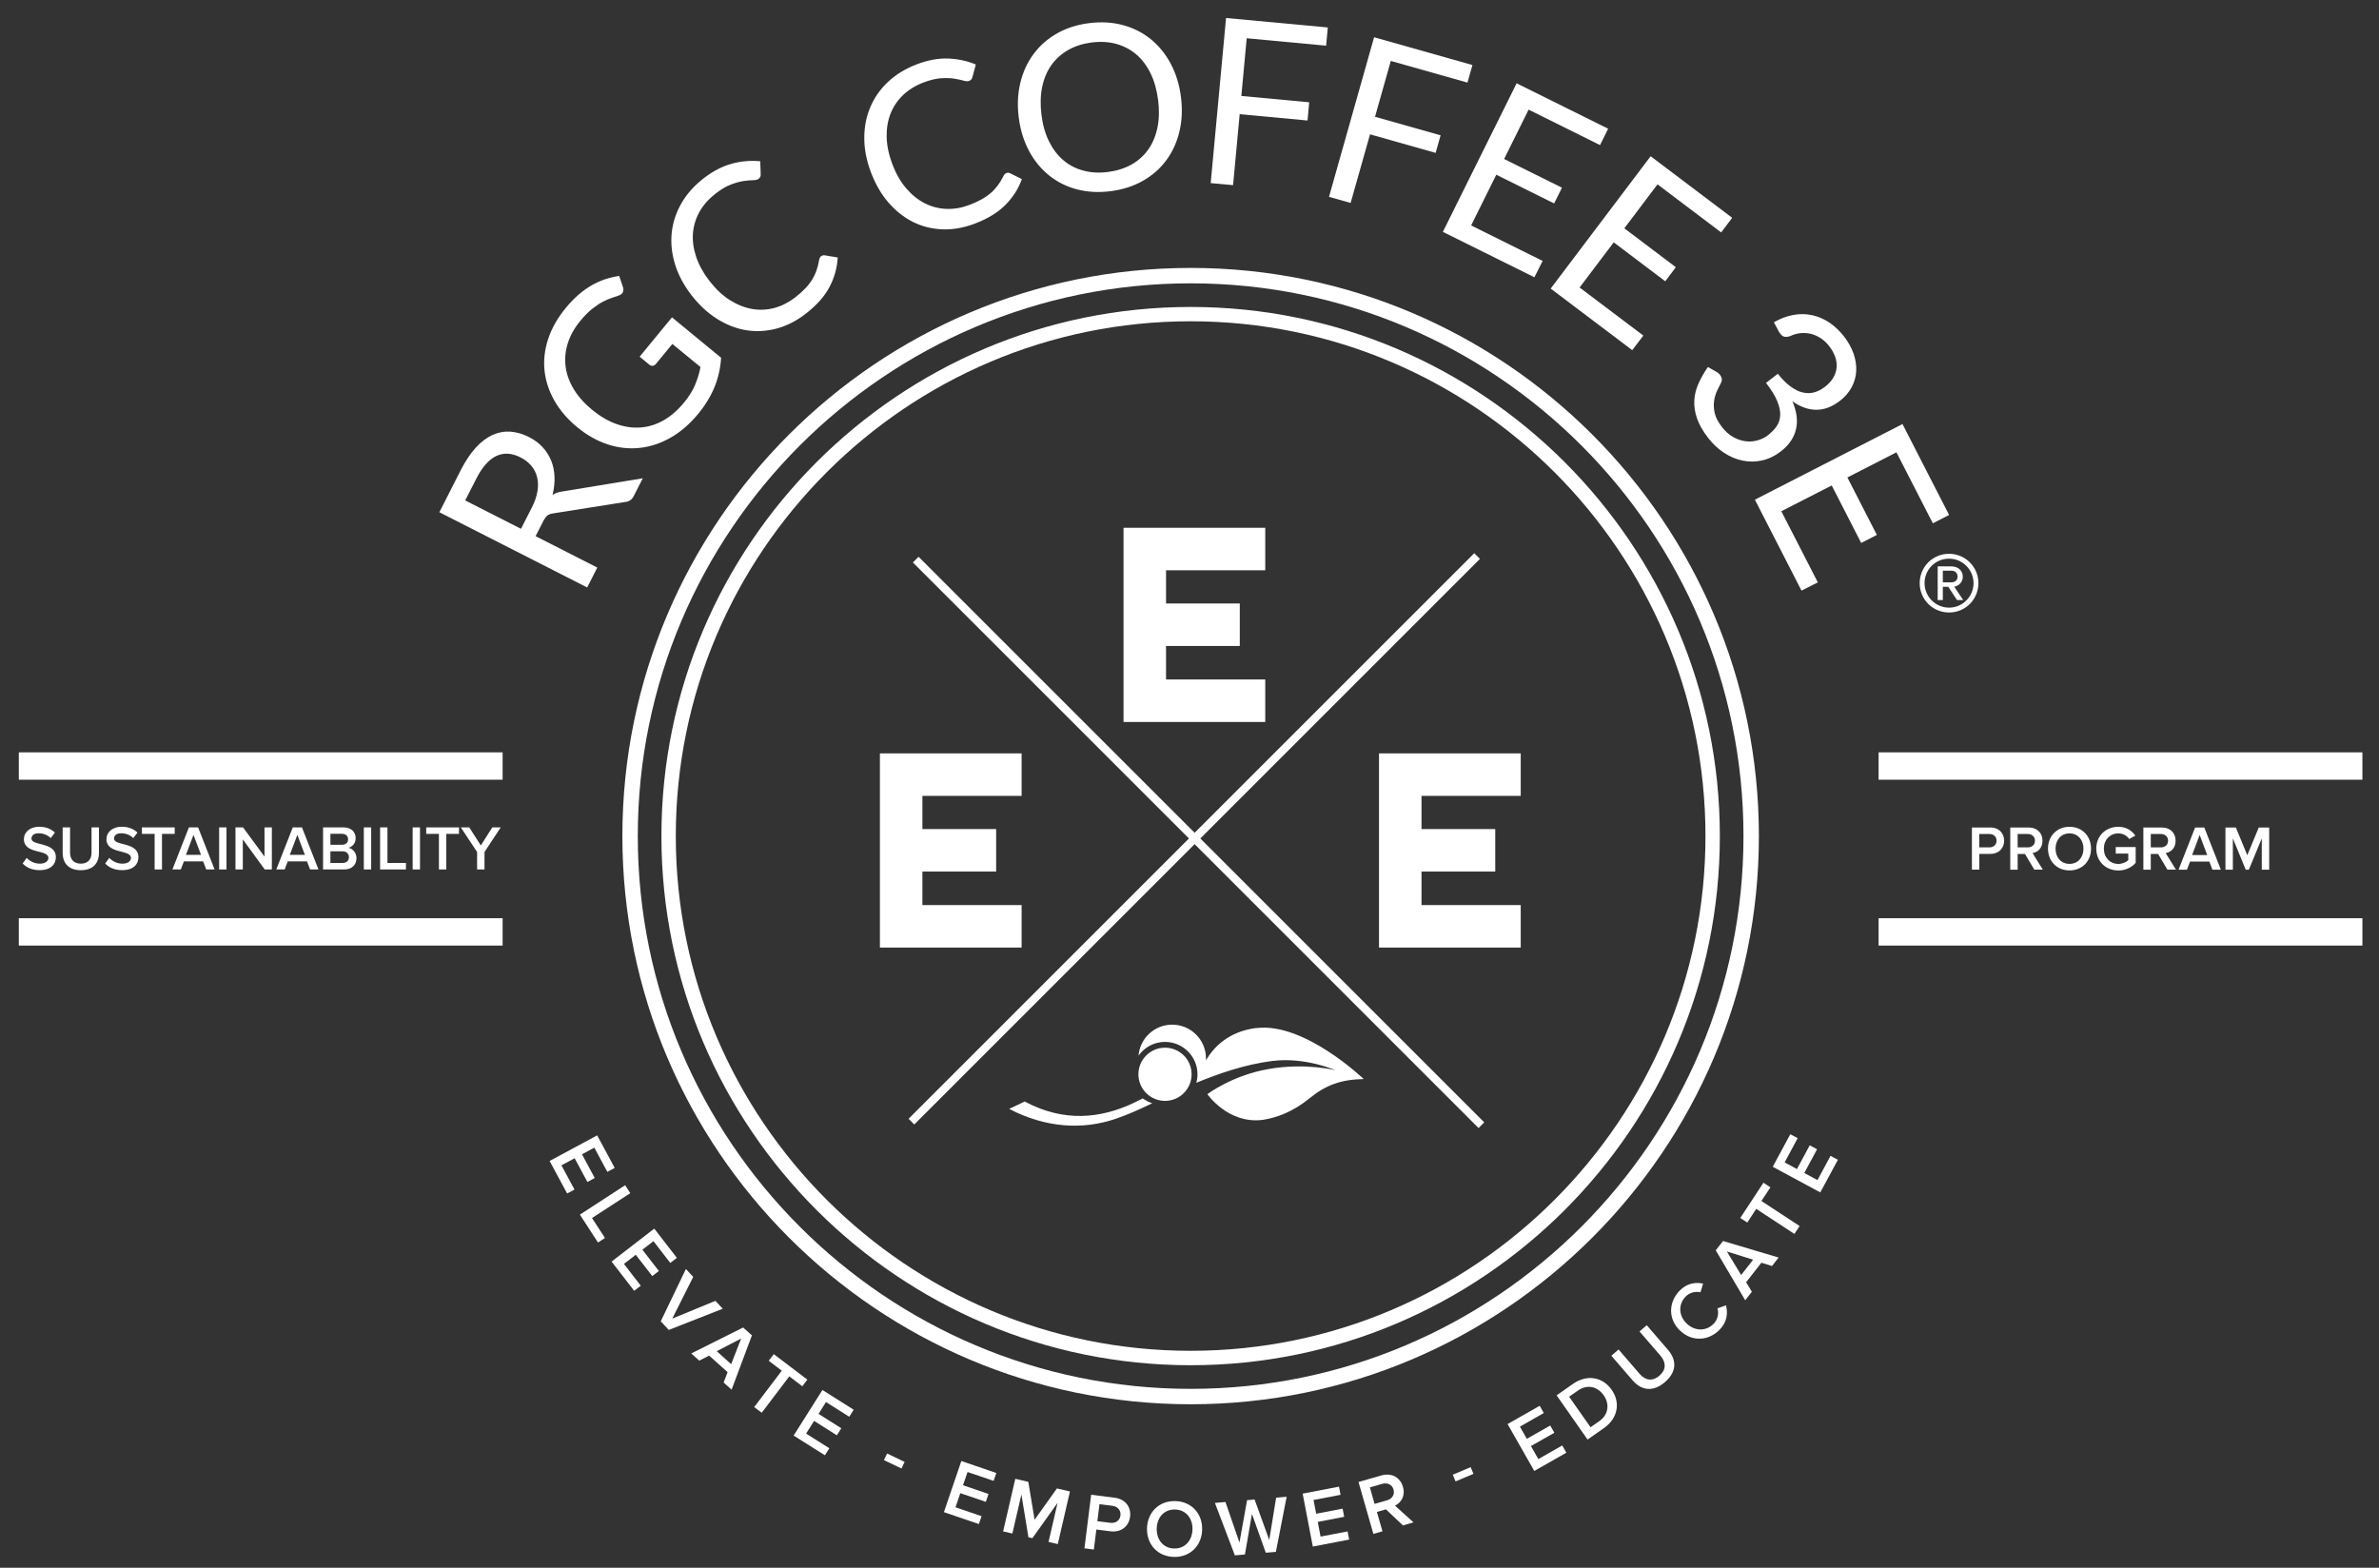
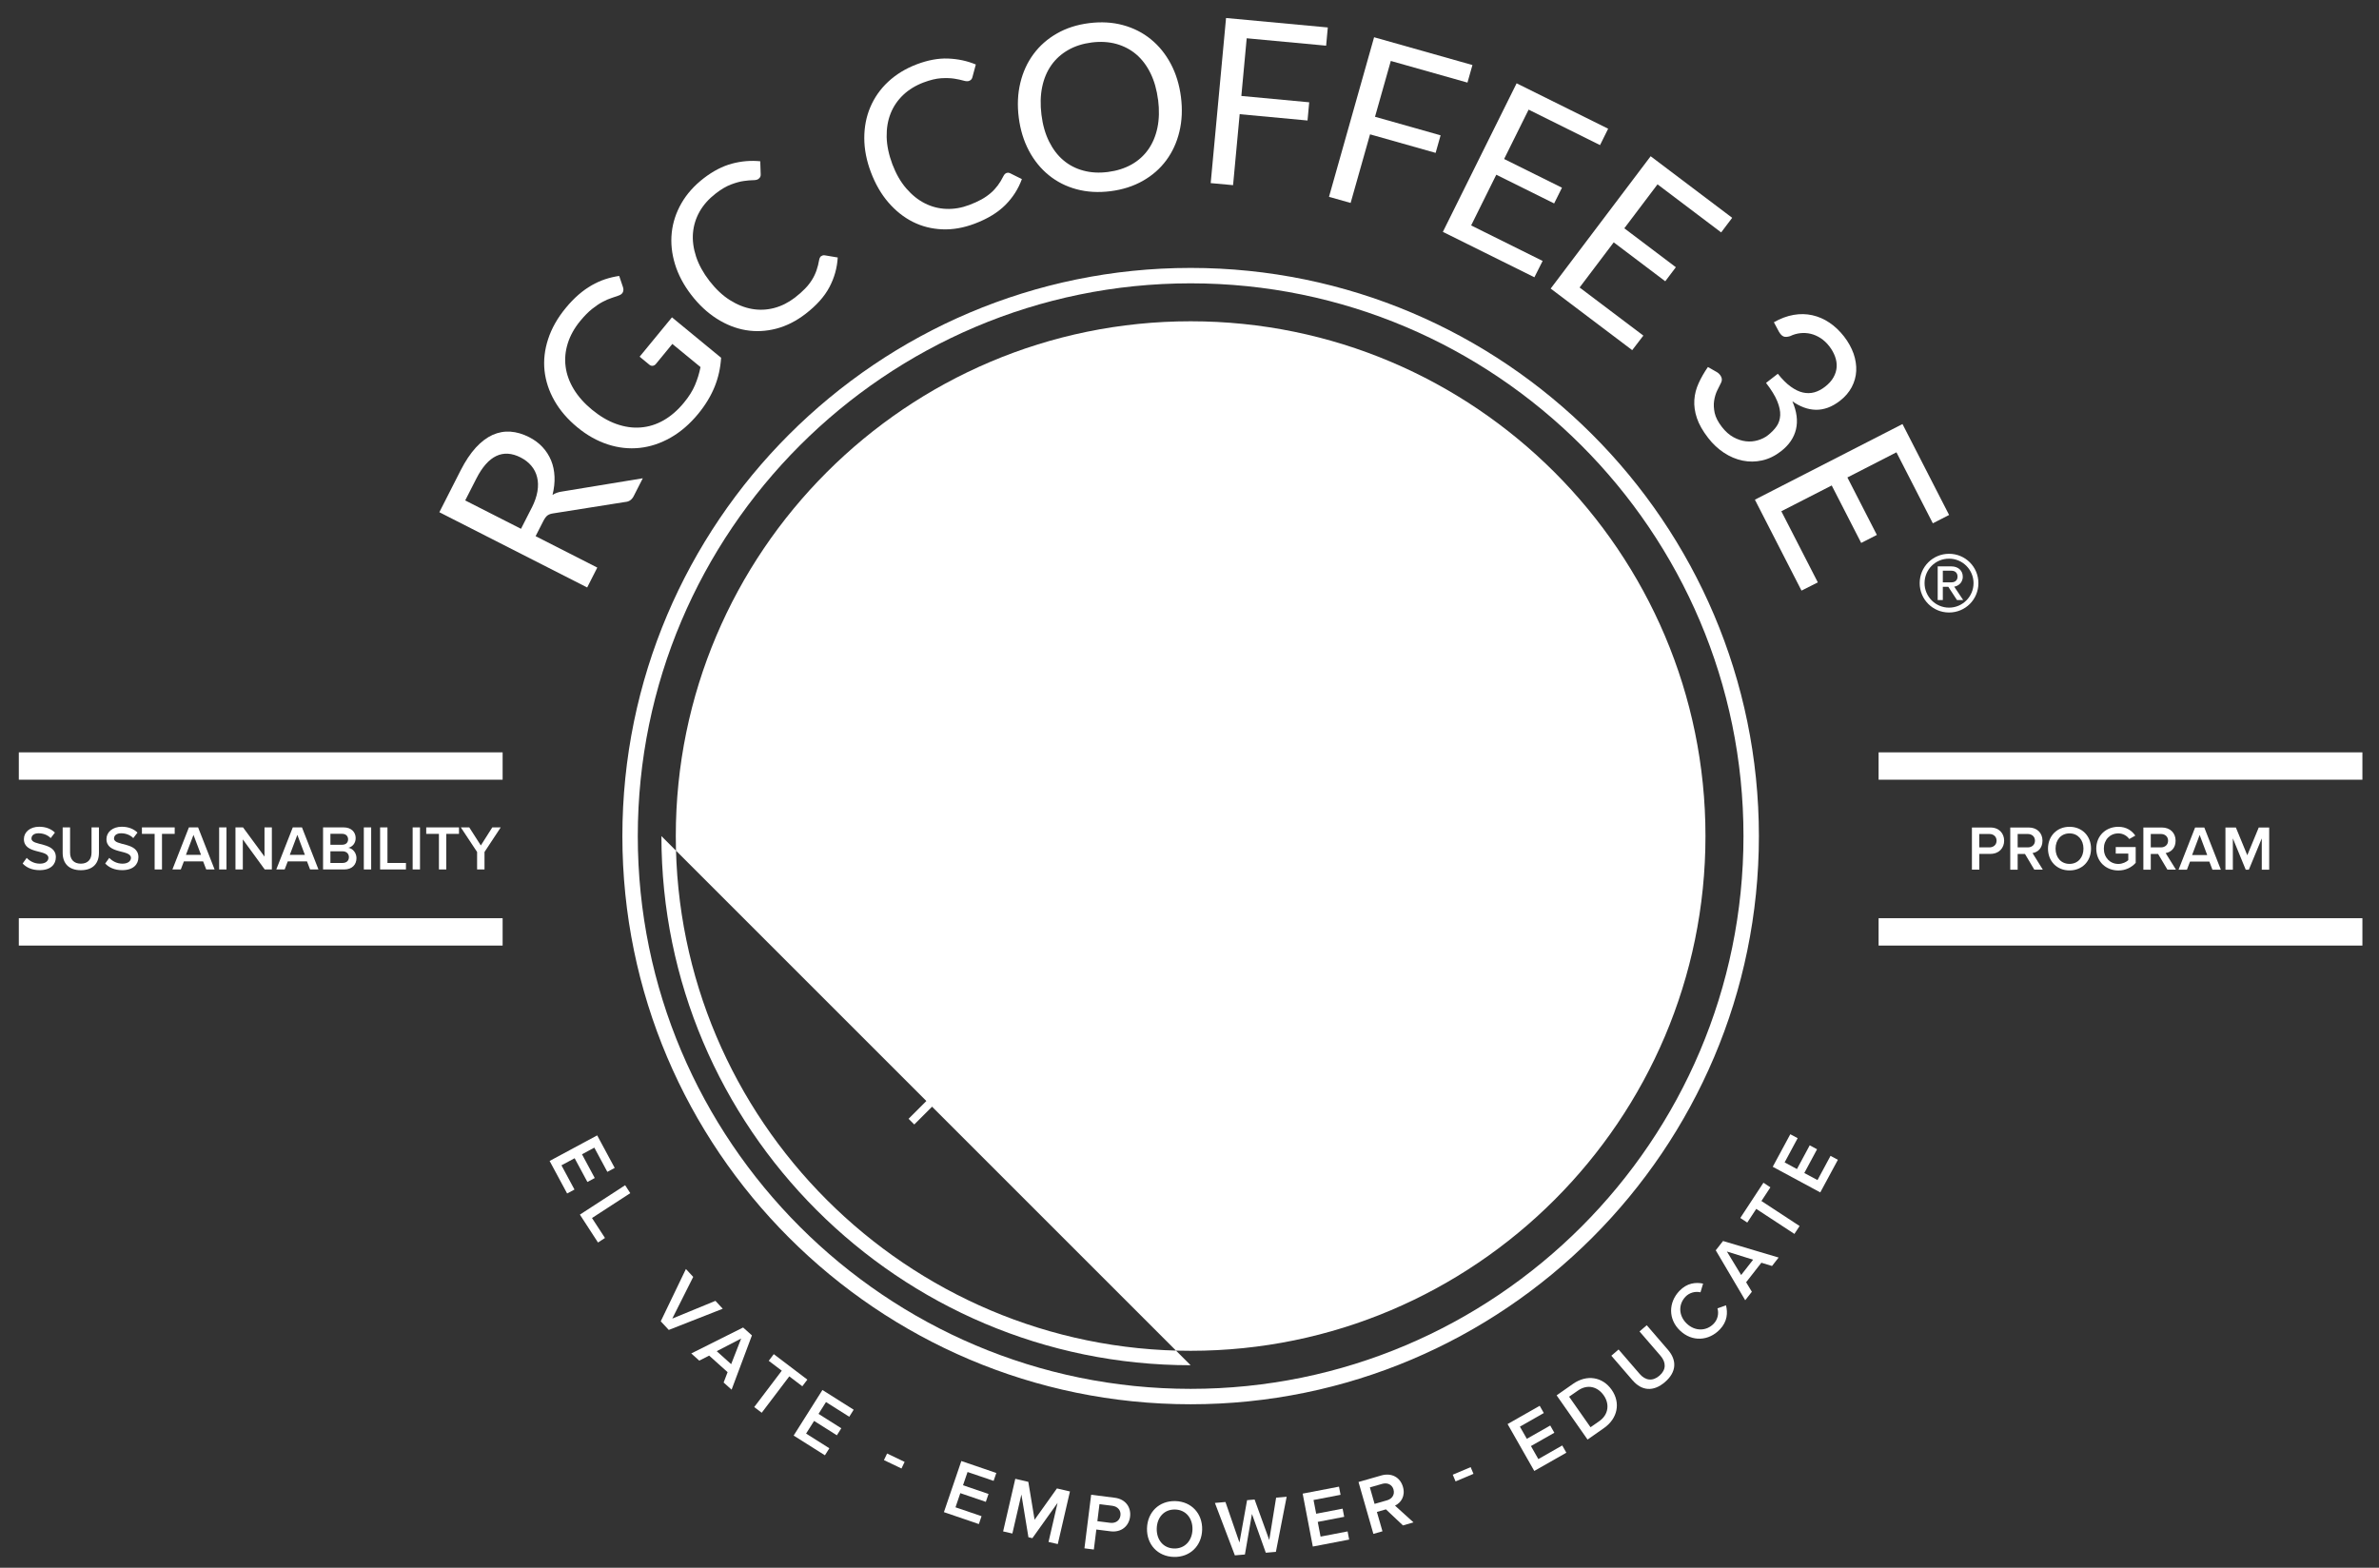
<svg xmlns="http://www.w3.org/2000/svg" id="Layer_1" data-name="Layer 1" width="440" height="290" viewBox="0 0 440 290">
  <rect x="0" y="0" width="440" height="290" fill="#333333" stroke="none" />
  <g>
    <g>
      <path d="m118.88,88.48l-1.67,3.28c-.34.67-.86,1.04-1.54,1.09l-13.38,2.12c-.42.06-.75.18-1.01.36-.26.18-.52.53-.79,1.05l-1.43,2.8,11.41,5.81-1.87,3.68-27.34-13.92,3.93-7.73c.88-1.73,1.82-3.13,2.81-4.22.99-1.08,2.03-1.86,3.1-2.35,1.08-.48,2.19-.68,3.32-.6,1.13.08,2.28.42,3.44,1.01.97.49,1.79,1.1,2.48,1.84.68.73,1.21,1.56,1.59,2.48s.58,1.91.63,2.99c.05,1.07-.08,2.2-.37,3.38.51-.33,1.1-.54,1.79-.63l14.91-2.45Zm-20.53,5.45c.54-1.07.89-2.08,1.05-3.03.16-.95.14-1.83-.06-2.62-.19-.8-.55-1.5-1.07-2.12s-1.18-1.13-1.98-1.54c-1.63-.83-3.13-.92-4.5-.27-1.37.65-2.6,2.04-3.69,4.18l-2.06,4.04,10.32,5.25,1.98-3.89Z" fill="#fff" />
      <path d="m124.28,58.7l9.09,7.48c-.12,1.9-.52,3.7-1.21,5.39s-1.69,3.35-3.01,4.96c-1.57,1.91-3.28,3.38-5.13,4.43-1.85,1.05-3.75,1.68-5.71,1.89s-3.92,0-5.89-.64c-1.97-.64-3.85-1.69-5.63-3.16-1.81-1.49-3.22-3.13-4.24-4.92-1.02-1.79-1.63-3.65-1.84-5.57-.2-1.92.02-3.87.67-5.85.65-1.98,1.73-3.9,3.26-5.75.77-.94,1.56-1.75,2.35-2.44.8-.69,1.61-1.27,2.43-1.74s1.66-.85,2.51-1.13c.85-.28,1.71-.48,2.59-.61l.71,2.11c.1.33.09.62-.03.9-.13.28-.38.48-.78.62-.37.14-.81.29-1.31.45-.5.16-1.06.4-1.66.72-.61.32-1.26.76-1.95,1.31s-1.41,1.28-2.17,2.2c-1.1,1.33-1.87,2.72-2.32,4.16-.45,1.44-.59,2.87-.4,4.3.18,1.43.69,2.82,1.5,4.17.82,1.35,1.94,2.62,3.37,3.8,1.49,1.22,2.99,2.11,4.52,2.65,1.52.54,3.02.76,4.49.64,1.47-.11,2.88-.55,4.24-1.32,1.35-.77,2.61-1.86,3.76-3.26.91-1.1,1.59-2.18,2.04-3.24.45-1.06.8-2.18,1.03-3.35l-5.21-4.28-3.03,3.69c-.17.21-.37.33-.6.35s-.43-.03-.6-.18l-1.82-1.5,5.98-7.28Z" fill="#fff" />
      <path d="m151.91,47.38c.18-.14.4-.19.64-.15l2.39.4c-.11,1.92-.62,3.75-1.54,5.49s-2.39,3.38-4.4,4.93c-1.74,1.34-3.56,2.26-5.45,2.75-1.89.49-3.76.58-5.61.27-1.85-.31-3.64-1.02-5.37-2.12-1.73-1.1-3.3-2.56-4.71-4.39-1.41-1.83-2.42-3.73-3.02-5.7-.6-1.97-.8-3.91-.6-5.81.2-1.9.8-3.72,1.79-5.45.99-1.73,2.37-3.27,4.13-4.63,1.73-1.33,3.47-2.23,5.22-2.7,1.75-.47,3.49-.61,5.23-.44l.08,2.34c.02.17,0,.33-.05.48-.05.16-.17.3-.35.44-.2.16-.54.24-1,.24-.46,0-1.04.06-1.72.15-.68.09-1.47.31-2.35.64-.88.33-1.84.89-2.88,1.7-1.25.97-2.23,2.07-2.94,3.31-.7,1.24-1.11,2.56-1.23,3.96s.08,2.86.57,4.37c.5,1.51,1.32,3.01,2.47,4.5,1.17,1.51,2.43,2.7,3.78,3.55,1.35.85,2.72,1.4,4.1,1.64s2.75.18,4.11-.18c1.35-.36,2.62-1,3.81-1.91.72-.56,1.34-1.1,1.86-1.64.52-.53.95-1.08,1.3-1.64.35-.56.63-1.14.84-1.75s.38-1.26.5-1.97c.06-.32.19-.55.38-.7Z" fill="#fff" />
      <path d="m186.17,32c.21-.08.43-.06.66.05l2.17,1.08c-.66,1.81-1.68,3.41-3.07,4.8s-3.27,2.54-5.65,3.44c-2.06.78-4.06,1.13-6.01,1.05-1.95-.08-3.77-.54-5.44-1.38s-3.18-2.04-4.52-3.59c-1.34-1.55-2.41-3.41-3.23-5.58-.82-2.16-1.23-4.27-1.23-6.33,0-2.06.37-3.97,1.12-5.73.75-1.76,1.84-3.33,3.3-4.69s3.22-2.44,5.3-3.23c2.04-.77,3.97-1.13,5.78-1.06s3.52.43,5.13,1.1l-.61,2.27c-.03.16-.09.31-.19.45s-.25.24-.46.32c-.24.09-.58.07-1.03-.06s-1.01-.25-1.69-.36c-.68-.11-1.49-.13-2.43-.08-.94.06-2.02.32-3.25.78-1.48.56-2.74,1.33-3.77,2.31-1.03.98-1.81,2.12-2.33,3.43s-.76,2.76-.73,4.35c.04,1.59.39,3.26,1.05,5.03.68,1.79,1.54,3.29,2.58,4.49s2.19,2.13,3.45,2.76c1.25.63,2.58.97,3.98,1.02s2.8-.19,4.2-.72c.85-.32,1.61-.66,2.26-1.02.65-.36,1.22-.76,1.72-1.19.5-.43.94-.91,1.32-1.42s.73-1.09,1.05-1.74c.15-.29.34-.47.57-.56Z" fill="#fff" />
      <path d="m218.42,17.95c.29,2.28.19,4.42-.29,6.41-.48,2-1.29,3.76-2.43,5.3-1.14,1.54-2.59,2.81-4.34,3.8-1.75.99-3.75,1.63-5.98,1.91-2.24.28-4.32.16-6.26-.36-1.94-.52-3.65-1.39-5.14-2.6-1.49-1.21-2.72-2.72-3.68-4.53-.96-1.81-1.59-3.86-1.88-6.14-.29-2.28-.19-4.42.29-6.41.48-2,1.29-3.77,2.43-5.31,1.14-1.55,2.58-2.82,4.33-3.82,1.74-1,3.73-1.64,5.97-1.92,2.24-.28,4.33-.16,6.27.37,1.94.53,3.66,1.4,5.15,2.62,1.49,1.21,2.72,2.73,3.68,4.54.96,1.81,1.59,3.86,1.88,6.14Zm-4.23.54c-.24-1.87-.7-3.51-1.4-4.94-.7-1.42-1.58-2.59-2.64-3.49s-2.3-1.55-3.7-1.94c-1.4-.38-2.92-.47-4.56-.26-1.63.21-3.07.67-4.33,1.39s-2.3,1.65-3.11,2.8c-.81,1.15-1.38,2.49-1.7,4.05-.32,1.55-.36,3.26-.13,5.13s.7,3.51,1.4,4.93c.7,1.41,1.58,2.58,2.65,3.48,1.07.91,2.31,1.55,3.71,1.92,1.4.38,2.91.46,4.54.25,1.64-.21,3.09-.67,4.36-1.38,1.26-.71,2.29-1.64,3.1-2.79.8-1.14,1.37-2.49,1.69-4.03s.36-3.25.13-5.12Z" fill="#fff" />
      <path d="m230.58,7.07l-.99,10.68,12.55,1.17-.31,3.37-12.55-1.17-1.22,13.13-4.14-.38,2.84-30.54,18.82,1.75-.31,3.37-14.69-1.37Z" fill="#fff" />
      <path d="m257.23,11.28l-2.92,10.32,12.13,3.43-.92,3.25-12.13-3.43-3.59,12.69-4-1.13,8.34-29.52,18.19,5.14-.92,3.25-14.19-4.01Z" fill="#fff" />
      <path d="m285.31,48.27l-1.52,3.02-16.93-8.4,13.64-27.48,16.93,8.4-1.5,3.03-13.21-6.56-4.53,9.13,10.7,5.31-1.45,2.91-10.7-5.31-4.65,9.38,13.23,6.57Z" fill="#fff" />
      <path d="m303.94,62.08l-2.06,2.69-15.08-11.39,18.49-24.48,15.08,11.39-2.04,2.7-11.77-8.89-6.14,8.13,9.53,7.2-1.96,2.6-9.53-7.2-6.31,8.35,11.79,8.9Z" fill="#fff" />
      <path d="m328.08,59.61c1.23-.7,2.44-1.15,3.64-1.36,1.2-.21,2.36-.19,3.47.06,1.11.25,2.17.7,3.16,1.37.99.66,1.89,1.52,2.7,2.55.8,1.03,1.38,2.09,1.77,3.18.38,1.1.54,2.17.49,3.21s-.33,2.04-.83,2.99c-.5.94-1.21,1.78-2.15,2.51-.77.6-1.53,1.03-2.28,1.3-.76.27-1.5.4-2.24.38-.74-.02-1.46-.16-2.18-.43-.72-.27-1.43-.65-2.13-1.14.82,1.89,1.04,3.62.67,5.18-.37,1.56-1.29,2.91-2.77,4.06-1.12.87-2.28,1.43-3.5,1.7s-2.43.28-3.62.03c-1.2-.25-2.34-.73-3.43-1.45-1.09-.72-2.07-1.63-2.93-2.75-1-1.29-1.69-2.51-2.08-3.67s-.54-2.28-.47-3.35c.07-1.07.34-2.11.8-3.11.46-1.01,1.03-2,1.71-2.98l1.55.88c.41.22.7.52.89.9s.18.75-.01,1.13c-.2.39-.44.87-.71,1.43-.27.56-.46,1.19-.57,1.89-.11.7-.07,1.45.1,2.26.18.81.62,1.67,1.33,2.59.66.85,1.37,1.48,2.14,1.9s1.54.67,2.31.76,1.5.02,2.21-.19c.71-.21,1.33-.51,1.86-.93.65-.51,1.19-1.06,1.6-1.65.41-.59.63-1.27.67-2.04.04-.77-.15-1.64-.55-2.62-.4-.98-1.09-2.1-2.07-3.37l2.18-1.69c.82,1.03,1.61,1.82,2.39,2.38s1.53.93,2.26,1.09,1.43.15,2.11-.04c.68-.19,1.34-.54,1.97-1.03.7-.54,1.22-1.12,1.57-1.75.35-.62.54-1.26.58-1.9.04-.65-.06-1.3-.3-1.95s-.59-1.29-1.07-1.9c-.47-.61-1-1.1-1.59-1.49-.59-.38-1.2-.65-1.83-.8-.63-.15-1.27-.19-1.92-.12-.65.07-1.28.25-1.9.55-.51.16-.91.18-1.21.06-.3-.12-.58-.41-.85-.87l-.95-1.78Z" fill="#fff" />
      <path d="m336.21,107.73l-3.02,1.52-8.62-16.82,27.3-13.99,8.62,16.82-3.01,1.54-6.73-13.13-9.07,4.65,5.45,10.63-2.9,1.48-5.45-10.63-9.32,4.77,6.74,13.14Z" fill="#fff" />
    </g>
    <g>
      <path d="m101.66,214.75l8.79-4.73,3.24,6.02-1.36.73-2.41-4.48-2.28,1.23,2.36,4.39-1.36.73-2.36-4.39-2.44,1.31,2.41,4.48-1.36.73-3.24-6.02Z" fill="#fff" />
      <path d="m107.25,224.68l8.37-5.44.95,1.47-7.08,4.6,2.4,3.69-1.29.84-3.35-5.16Z" fill="#fff" />
-       <path d="m113.11,233.37l7.9-6.1,4.18,5.41-1.22.94-3.11-4.03-2.05,1.58,3.05,3.94-1.22.94-3.05-3.94-2.19,1.69,3.11,4.03-1.22.94-4.18-5.41Z" fill="#fff" />
      <path d="m122.21,244.41l4.65-9.67,1.35,1.46-3.87,7.71,7.98-3.28,1.35,1.46-9.98,3.92-1.49-1.6Z" fill="#fff" />
      <path d="m133.84,255.73l.73-1.91-3.41-3.06-1.83.93-1.48-1.33,9.59-4.8,1.63,1.46-3.76,10.04-1.48-1.33Zm3.24-8.13l-4.52,2.34,2.67,2.4,1.85-4.74Z" fill="#fff" />
      <path d="m139.49,260.28l5.1-6.73-2.41-1.83.93-1.23,6.21,4.71-.93,1.23-2.41-1.83-5.1,6.73-1.4-1.06Z" fill="#fff" />
      <path d="m146.78,265.56l5.33-8.44,5.78,3.65-.82,1.3-4.3-2.72-1.38,2.19,4.21,2.66-.82,1.3-4.21-2.66-1.48,2.34,4.3,2.72-.82,1.3-5.78-3.65Z" fill="#fff" />
      <path d="m163.49,270.08l.58-1.21,3.24,1.55-.58,1.22-3.24-1.55Z" fill="#fff" />
      <path d="m174.58,279.71l3.22-9.45,6.47,2.21-.5,1.46-4.82-1.64-.84,2.45,4.72,1.61-.5,1.46-4.72-1.61-.89,2.62,4.82,1.64-.5,1.46-6.47-2.21Z" fill="#fff" />
      <path d="m193.93,285.22l1.67-7.22-4.66,6.53-.73-.17-1.3-7.91-1.67,7.22-1.71-.39,2.25-9.73,2.41.56,1.16,7.01,4.13-5.79,2.41.56-2.25,9.73-1.71-.39Z" fill="#fff" />
      <path d="m200.57,286.4l1.24-9.9,4.35.55c2.08.26,3.06,1.83,2.85,3.51-.21,1.68-1.56,2.96-3.63,2.7l-2.61-.33-.46,3.7-1.74-.22Zm6.66-6.07c.12-.95-.52-1.66-1.5-1.79l-2.38-.3-.39,3.15,2.38.3c.98.12,1.77-.41,1.89-1.36Z" fill="#fff" />
      <path d="m212.14,282.7c.08-2.98,2.25-5.11,5.24-5.03,2.99.08,5.04,2.32,4.96,5.3-.08,2.98-2.25,5.11-5.24,5.03-2.99-.08-5.04-2.32-4.96-5.3Zm8.41.22c.05-2.06-1.21-3.64-3.21-3.69-2.02-.05-3.35,1.45-3.4,3.52-.05,2.05,1.19,3.64,3.21,3.69,2,.05,3.35-1.47,3.4-3.52Z" fill="#fff" />
      <path d="m234.11,287.22l-2.56-7.17-1.3,7.5-1.86.16-3.69-9.7,1.95-.17,2.59,7.5,1.41-7.84,1.39-.12,2.71,7.49,1.27-7.83,1.95-.17-1.99,10.19-1.86.16Z" fill="#fff" />
      <path d="m242.81,286.09l-1.88-9.8,6.72-1.29.29,1.51-5,.96.49,2.54,4.89-.94.29,1.51-4.89.94.52,2.72,5-.96.29,1.51-6.72,1.29Z" fill="#fff" />
      <path d="m259.48,282.17l-3.15-2.97-1.67.48,1.03,3.58-1.68.48-2.75-9.6,4.22-1.21c1.9-.54,3.49.34,4,2.11.49,1.71-.37,2.95-1.47,3.47l3.42,3.1-1.94.56Zm-1.74-6.63c-.26-.92-1.13-1.33-2.08-1.06l-2.3.66.87,3.05,2.3-.66c.95-.27,1.47-1.07,1.2-1.99Z" fill="#fff" />
      <path d="m269.21,274.03l-.52-1.24,3.31-1.4.52,1.24-3.31,1.4Z" fill="#fff" />
      <path d="m283.77,272.1l-4.94-8.68,5.94-3.38.76,1.34-4.42,2.52,1.28,2.25,4.33-2.46.76,1.34-4.33,2.46,1.37,2.41,4.42-2.52.76,1.34-5.94,3.38Z" fill="#fff" />
      <path d="m293.62,266.29l-5.72-8.18,3.04-2.13c2.55-1.78,5.46-1.3,7.14,1.1,1.68,2.4,1.13,5.29-1.42,7.08l-3.04,2.13Zm2.99-8.18c-1.11-1.58-2.96-2.15-4.79-.87l-1.61,1.12,3.96,5.65,1.61-1.12c1.78-1.24,1.92-3.24.83-4.78Z" fill="#fff" />
      <path d="m301.97,255.36l-3.95-4.58,1.34-1.15,3.91,4.53c1.04,1.2,2.38,1.41,3.65.31,1.26-1.09,1.25-2.44.22-3.65l-3.91-4.53,1.34-1.15,3.94,4.57c1.62,1.88,1.62,4.06-.57,5.94-2.2,1.9-4.36,1.57-5.96-.29Z" fill="#fff" />
      <path d="m310.74,246.15c-2.23-2.11-2.17-5.22-.14-7.35,1.39-1.47,3.01-1.65,4.39-1.36l-.48,1.61c-.93-.22-2.04.04-2.78.82-1.36,1.43-1.27,3.54.25,4.98s3.63,1.42,4.99-.01c.74-.78.96-1.9.68-2.82l1.58-.56c.34,1.38.26,2.99-1.13,4.45-2.03,2.14-5.13,2.36-7.35.24Z" fill="#fff" />
      <path d="m327.73,234.18l-1.96-.6-2.82,3.61,1.06,1.76-1.23,1.57-5.45-9.24,1.35-1.72,10.28,3.06-1.23,1.57Zm-8.34-2.68l2.64,4.35,2.21-2.83-4.86-1.52Z" fill="#fff" />
      <path d="m331.88,228.25l-7.06-4.63-1.66,2.53-1.29-.85,4.28-6.52,1.29.85-1.66,2.53,7.06,4.63-.96,1.46Z" fill="#fff" />
      <path d="m336.66,220.57l-8.79-4.74,3.25-6.02,1.36.73-2.41,4.48,2.28,1.23,2.36-4.39,1.36.73-2.36,4.39,2.44,1.31,2.41-4.48,1.36.73-3.25,6.02Z" fill="#fff" />
    </g>
    <path d="m281.26,175.28h-26.21v-35.92h26.21v7.86h-18.35v6.14h13.64v7.86h-13.64v6.2h18.35v7.86Z" fill="#fff" />
    <path d="m188.95,175.28h-26.21v-35.92h26.21v7.86h-18.35v6.14h13.64v7.86h-13.64v6.2h18.35v7.86Z" fill="#fff" />
    <path d="m234.01,133.55h-26.21v-35.92h26.21v7.86h-18.35v6.14h13.64v7.86h-13.64v6.2h18.35v7.86Z" fill="#fff" />
    <rect x="220.93" y="81.85" width="1.49" height="147.96" transform="translate(-45.26 202.39) rotate(-45)" fill="#fff" />
    <rect x="146.9" y="154.43" width="147.96" height="1.49" transform="translate(-45.03 201.63) rotate(-45)" fill="#fff" />
    <g>
      <g>
        <path d="m209.93,203.9c-6.36,3.06-13.16,3.72-20.41-.14l-2.87,1.36c6.69,3.5,13.58,3.96,19.8,1.8,2.3-.79,4.49-1.79,6.66-2.84-.63-.21-1.23-.52-1.76-.89-.48.24-.95.48-1.43.71Z" fill="#fff" />
        <path d="m232.4,190.15c-5.27.65-8.01,3.67-9.37,6.01,0-.12.02-.25.02-.37,0-3.45-2.8-6.25-6.25-6.25-3.28,0-5.96,2.52-6.23,5.73,1.09-1.53,2.87-2.54,4.9-2.54,3.32,0,6.01,2.69,6.01,6.01,0,.54-.08,1.06-.21,1.55,3.8-1.57,8.87-3.4,14.11-4.04,6.08-.75,11.6,1.72,11.6,1.72,0,0-5.49-1.42-12.32-.23-6.82,1.18-11.35,4.66-11.35,4.66,0,0,3.84,5.58,10.24,4.75,2.58-.39,5.62-1.51,8.66-4,3.05-2.49,5.9-3.47,10.01-3.55,0,0-10.96-10.53-19.82-9.43Z" fill="#fff" />
      </g>
      <circle cx="215.47" cy="198.72" r="4.92" fill="#fff" />
    </g>
    <path d="m220.21,259.76c-57.95,0-105.1-47.15-105.1-105.1s47.15-105.1,105.1-105.1,105.1,47.15,105.1,105.1-47.15,105.1-105.1,105.1Zm0-207.35c-56.38,0-102.25,45.87-102.25,102.25s45.87,102.25,102.25,102.25,102.25-45.87,102.25-102.25-45.87-102.25-102.25-102.25Z" fill="#fff" />
-     <path d="m220.21,252.54c-53.97,0-97.88-43.91-97.88-97.88s43.91-97.88,97.88-97.88,97.88,43.91,97.88,97.88-43.91,97.88-97.88,97.88Zm0-193.11c-52.51,0-95.22,42.72-95.22,95.22s42.72,95.22,95.22,95.22,95.22-42.72,95.22-95.22-42.72-95.22-95.22-95.22Z" fill="#fff" />
+     <path d="m220.21,252.54c-53.97,0-97.88-43.91-97.88-97.88Zm0-193.11c-52.51,0-95.22,42.72-95.22,95.22s42.72,95.22,95.22,95.22,95.22-42.72,95.22-95.22-42.72-95.22-95.22-95.22Z" fill="#fff" />
    <rect x="3.48" y="139.17" width="89.48" height="5.06" fill="#fff" />
    <rect x="3.48" y="169.85" width="89.48" height="5.06" fill="#fff" />
    <g>
      <path d="m4.18,159.74l.76-1.05c.54.57,1.37,1.07,2.45,1.07s1.56-.55,1.56-1.06c0-1.63-4.53-.62-4.53-3.49,0-1.28,1.13-2.28,2.83-2.28,1.21,0,2.19.39,2.91,1.08l-.78,1.02c-.6-.61-1.43-.89-2.25-.89s-1.31.38-1.31.97c0,1.45,4.51.55,4.51,3.45,0,1.3-.91,2.4-3,2.4-1.43,0-2.47-.5-3.15-1.24Z" fill="#fff" />
      <path d="m11.59,157.76v-4.71h1.37v4.67c0,1.24.69,2.04,1.99,2.04s1.98-.8,1.98-2.04v-4.67h1.37v4.7c0,1.94-1.1,3.22-3.35,3.22s-3.36-1.3-3.36-3.21Z" fill="#fff" />
      <path d="m19.45,159.74l.76-1.05c.54.57,1.37,1.07,2.45,1.07s1.56-.55,1.56-1.06c0-1.63-4.53-.62-4.53-3.49,0-1.28,1.13-2.28,2.83-2.28,1.21,0,2.19.39,2.91,1.08l-.78,1.02c-.6-.61-1.43-.89-2.25-.89s-1.31.38-1.31.97c0,1.45,4.51.55,4.51,3.45,0,1.3-.91,2.4-3,2.4-1.43,0-2.47-.5-3.15-1.24Z" fill="#fff" />
      <path d="m28.6,160.83v-6.58h-2.35v-1.2h6.06v1.2h-2.35v6.58h-1.36Z" fill="#fff" />
      <path d="m38.14,160.83l-.57-1.49h-3.56l-.57,1.49h-1.55l3.05-7.78h1.7l3.05,7.78h-1.55Zm-2.35-6.41l-1.4,3.71h2.79l-1.4-3.71Z" fill="#fff" />
      <path d="m40.53,160.83v-7.78h1.36v7.78h-1.36Z" fill="#fff" />
      <path d="m48.96,160.83l-4.05-5.56v5.56h-1.36v-7.78h1.4l3.97,5.4v-5.4h1.36v7.78h-1.31Z" fill="#fff" />
      <path d="m57.35,160.83l-.57-1.49h-3.56l-.57,1.49h-1.55l3.05-7.78h1.7l3.05,7.78h-1.55Zm-2.35-6.41l-1.4,3.71h2.79l-1.4-3.71Z" fill="#fff" />
      <path d="m59.75,160.83v-7.78h3.82c1.42,0,2.21.89,2.21,1.98,0,.98-.63,1.63-1.35,1.79.83.13,1.5.96,1.5,1.91,0,1.2-.8,2.1-2.26,2.1h-3.92Zm4.63-5.57c0-.58-.4-1.02-1.09-1.02h-2.18v2.02h2.18c.7,0,1.09-.42,1.09-1Zm.15,3.28c0-.58-.41-1.07-1.19-1.07h-2.23v2.16h2.23c.74,0,1.19-.41,1.19-1.08Z" fill="#fff" />
      <path d="m67.29,160.83v-7.78h1.36v7.78h-1.36Z" fill="#fff" />
      <path d="m70.3,160.83v-7.78h1.36v6.58h3.42v1.2h-4.78Z" fill="#fff" />
      <path d="m76.32,160.83v-7.78h1.36v7.78h-1.36Z" fill="#fff" />
      <path d="m81.18,160.83v-6.58h-2.35v-1.2h6.06v1.2h-2.35v6.58h-1.36Z" fill="#fff" />
      <path d="m88.24,160.83v-3.23l-3.01-4.55h1.56l2.14,3.34,2.12-3.34h1.56l-3,4.55v3.23h-1.36Z" fill="#fff" />
    </g>
    <g>
      <path d="m364.71,160.87v-7.8h3.42c1.63,0,2.54,1.12,2.54,2.44s-.92,2.44-2.54,2.44h-2.05v2.91h-1.37Zm4.56-5.36c0-.75-.56-1.24-1.33-1.24h-1.87v2.48h1.87c.77,0,1.33-.49,1.33-1.24Z" fill="#fff" />
      <path d="m376.25,160.87l-1.73-2.91h-1.35v2.91h-1.37v-7.8h3.42c1.54,0,2.54,1.01,2.54,2.44s-.91,2.14-1.84,2.29l1.9,3.06h-1.58Zm.12-5.36c0-.75-.56-1.24-1.33-1.24h-1.87v2.48h1.87c.77,0,1.33-.49,1.33-1.24Z" fill="#fff" />
      <path d="m378.78,156.98c0-2.33,1.65-4.04,3.98-4.04s3.98,1.71,3.98,4.04-1.64,4.03-3.98,4.03-3.98-1.71-3.98-4.03Zm6.56,0c0-1.61-1.02-2.82-2.58-2.82s-2.58,1.2-2.58,2.82,1,2.82,2.58,2.82,2.58-1.22,2.58-2.82Z" fill="#fff" />
      <path d="m387.71,156.98c0-2.44,1.83-4.04,4.08-4.04,1.52,0,2.51.73,3.14,1.63l-1.12.63c-.41-.58-1.14-1.04-2.02-1.04-1.54,0-2.68,1.18-2.68,2.82s1.14,2.83,2.68,2.83c.79,0,1.49-.37,1.84-.7v-1.22h-2.32v-1.2h3.69v2.92c-.77.85-1.86,1.41-3.21,1.41-2.25,0-4.08-1.6-4.08-4.05Z" fill="#fff" />
      <path d="m400.87,160.87l-1.73-2.91h-1.35v2.91h-1.37v-7.8h3.42c1.54,0,2.54,1.01,2.54,2.44s-.91,2.14-1.84,2.29l1.9,3.06h-1.58Zm.12-5.36c0-.75-.56-1.24-1.33-1.24h-1.87v2.48h1.87c.77,0,1.33-.49,1.33-1.24Z" fill="#fff" />
      <path d="m409.19,160.87l-.57-1.5h-3.57l-.57,1.5h-1.55l3.06-7.8h1.7l3.06,7.8h-1.55Zm-2.36-6.42l-1.4,3.72h2.8l-1.4-3.72Z" fill="#fff" />
      <path d="m418.32,160.87v-5.79l-2.39,5.79h-.58l-2.38-5.79v5.79h-1.37v-7.8h1.93l2.11,5.13,2.12-5.13h1.93v7.8h-1.37Z" fill="#fff" />
    </g>
    <rect x="347.45" y="139.17" width="89.48" height="5.06" fill="#fff" />
    <rect x="347.45" y="169.85" width="89.48" height="5.06" fill="#fff" />
  </g>
  <path d="m355.05,107.87c0-3.02,2.43-5.43,5.43-5.43s5.43,2.41,5.43,5.43-2.41,5.43-5.43,5.43-5.43-2.43-5.43-5.43Zm.9,0c0,2.48,2.02,4.53,4.53,4.53s4.53-2.05,4.53-4.53-2.02-4.53-4.53-4.53-4.53,2-4.53,4.53Zm4.38.67h-1v2.46h-.95v-6.23h2.54c1.2,0,2.1.74,2.1,1.9,0,1.38-1.23,1.84-1.59,1.84l1.67,2.49h-1.15l-1.61-2.46Zm-1-2.97v2.15h1.59c.69,0,1.13-.41,1.13-1.05,0-.69-.44-1.1-1.13-1.1h-1.59Z" fill="#fff" />
</svg>